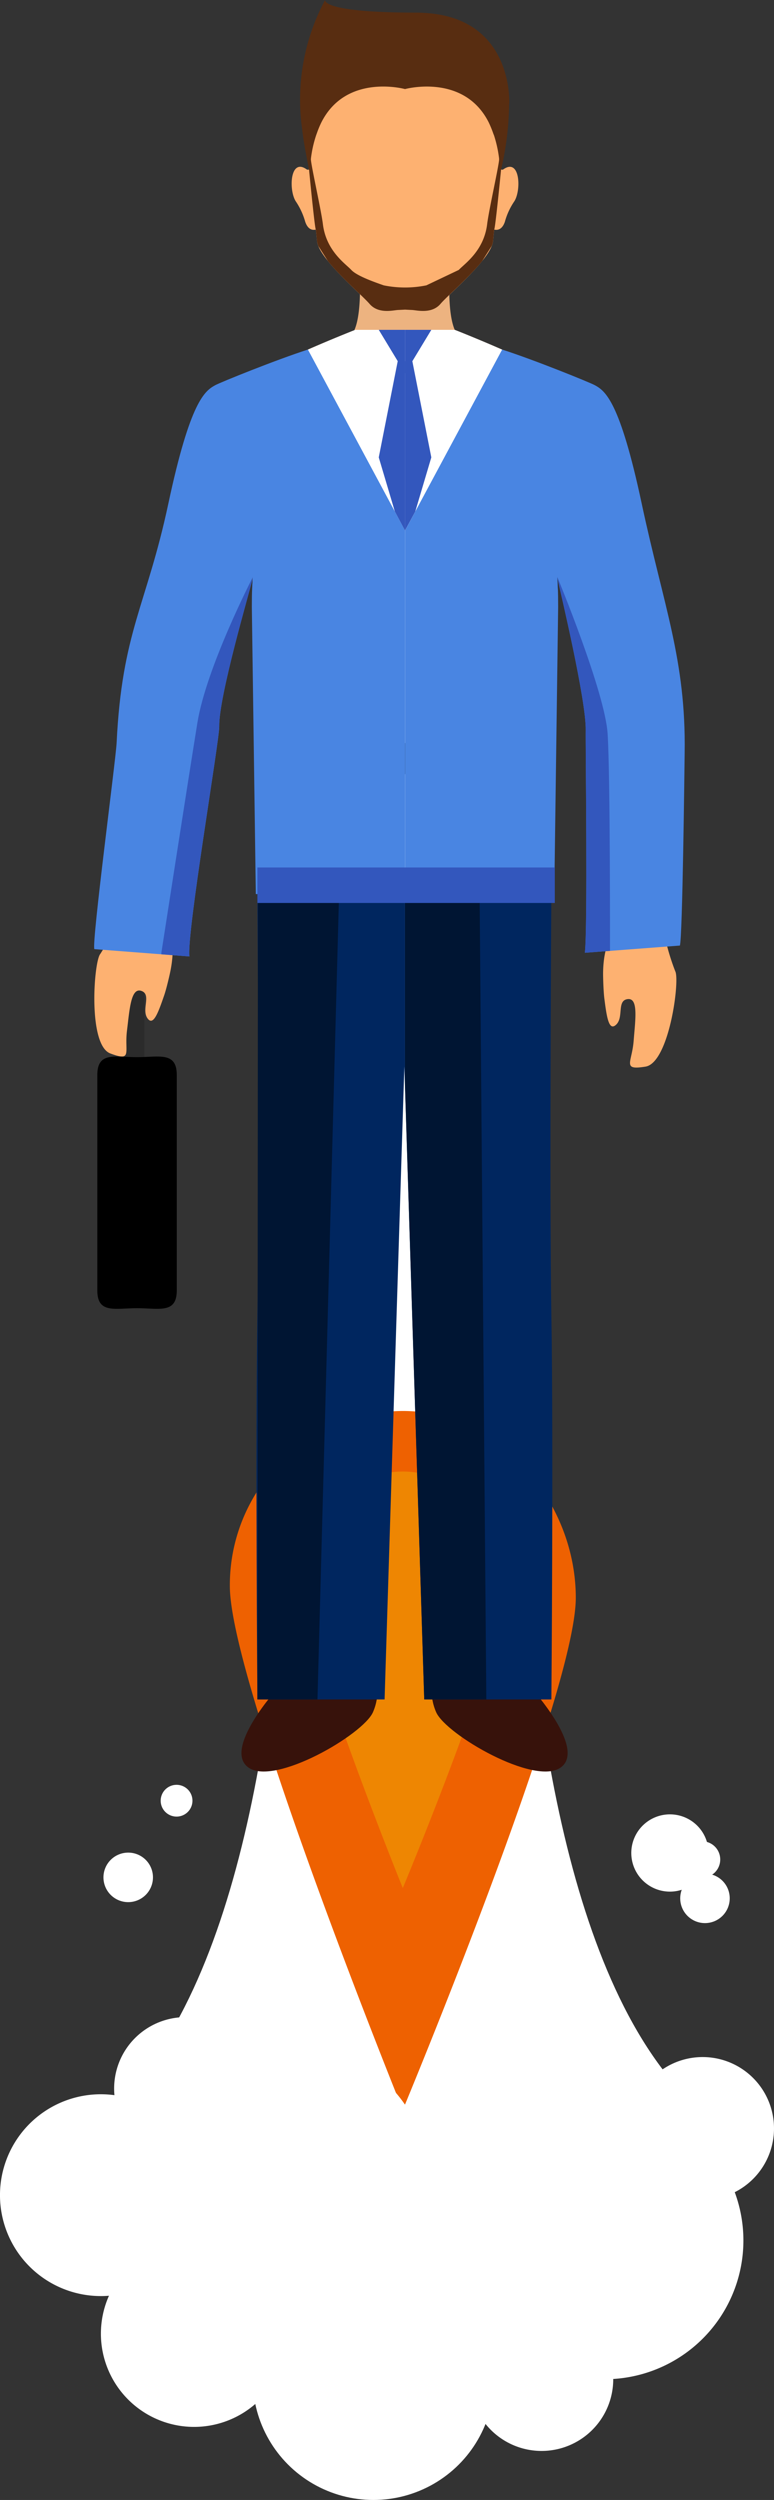
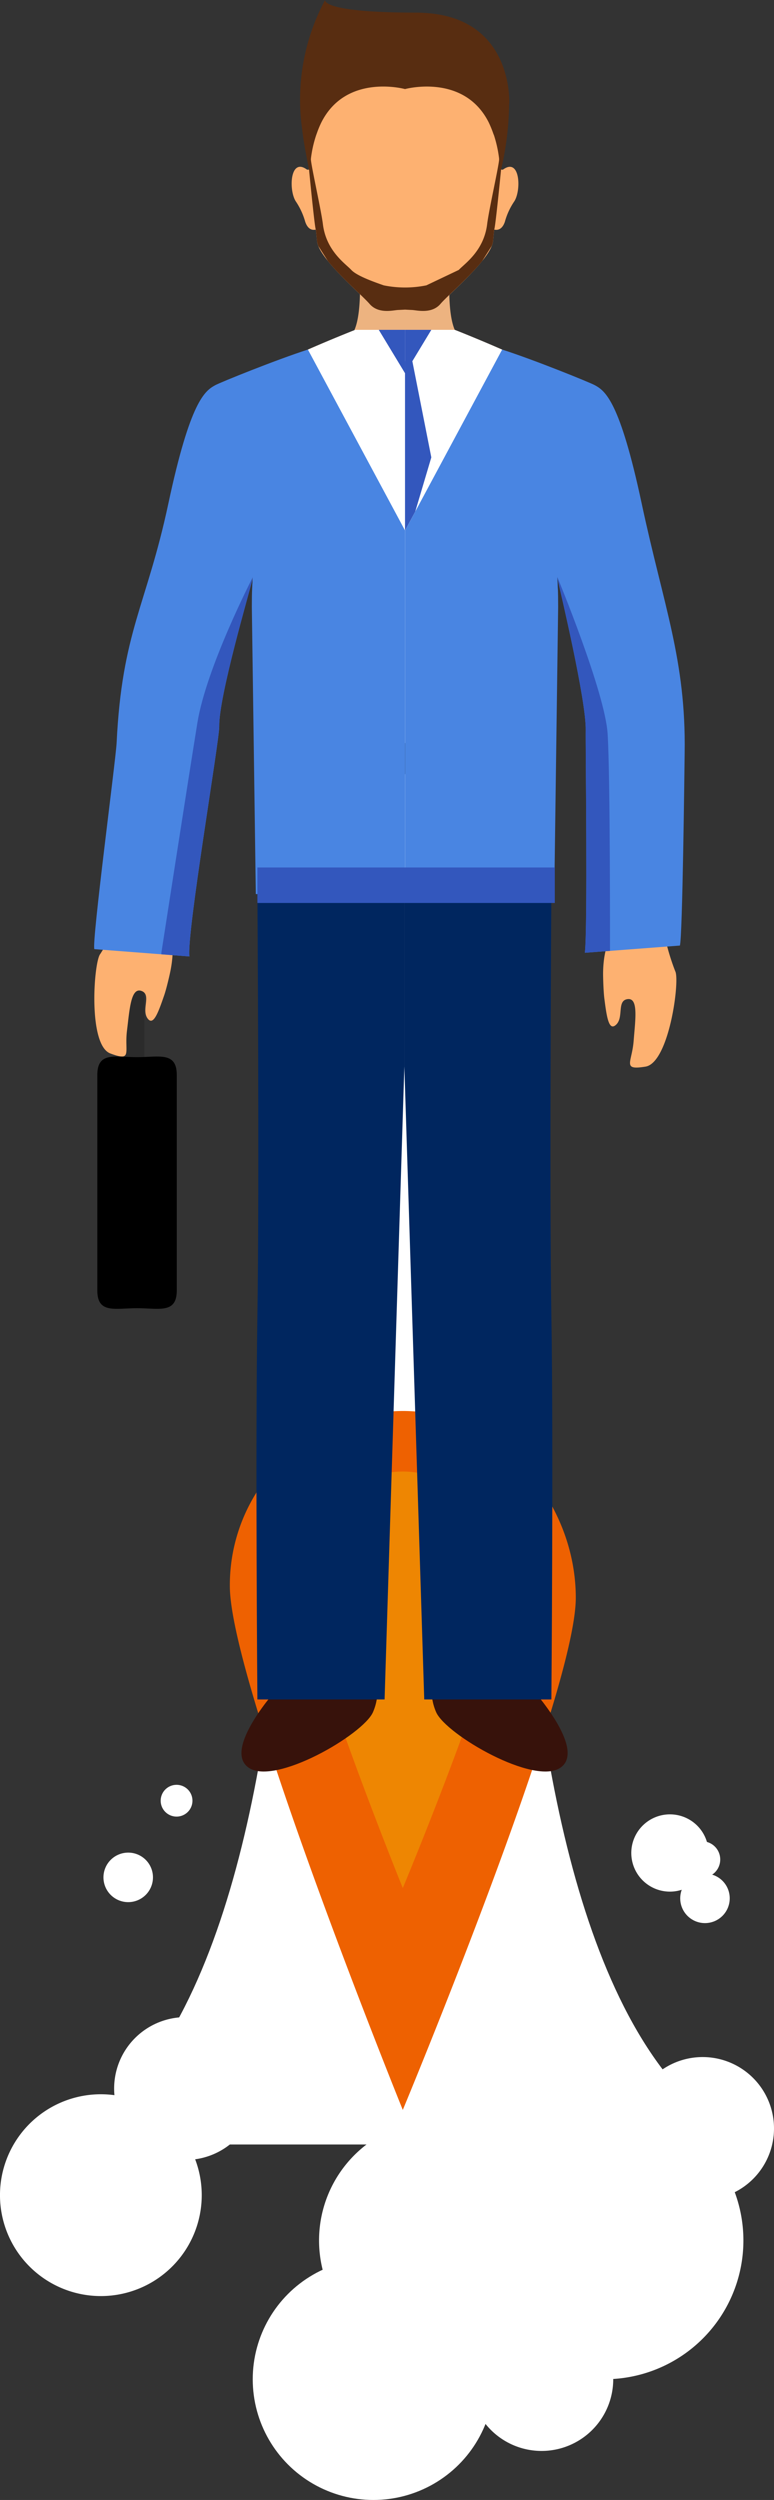
<svg xmlns="http://www.w3.org/2000/svg" width="87.719" height="283.225" viewBox="0 0 87.719 283.225">
  <rect x="0" y="0" width="87.719" height="283.225" fill="#333333" stroke="none" />
  <defs>
    <linearGradient id="linear-gradient" x1="0.5" y1="1" x2="0.5" gradientUnits="objectBoundingBox">
      <stop offset="0.503" stop-color="#f4c297" />
      <stop offset="0.77" stop-color="#edb380" />
    </linearGradient>
  </defs>
  <g id="グループ_401" data-name="グループ 401" transform="translate(-372.385 -338.883)">
    <g id="グループ_394" data-name="グループ 394" transform="translate(372.385 426.393)">
      <path id="パス_744" data-name="パス 744" d="M402.077,399.294s-10.131,108.2,25.212,124.729H387.936V368.581Z" transform="translate(-342.112 -368.581)" fill="#fff" />
      <path id="パス_745" data-name="パス 745" d="M399.794,399.294s10.131,108.2-25.212,124.729h39.35V368.581Z" transform="translate(-368.108 -368.581)" fill="#fff" />
      <path id="パス_746" data-name="パス 746" d="M420.435,414.294c0,10.953-19.607,58.023-19.607,58.023s-19.6-48.4-19.6-59.349a19.722,19.722,0,0,1,19.6-19.837C411.66,393.131,420.435,403.335,420.435,414.294Z" transform="translate(-355.179 -320.79)" fill="#ee6101" />
      <path id="パス_747" data-name="パス 747" d="M407.285,408.068c0,6.53-11.689,34.585-11.689,34.585s-11.684-28.845-11.684-35.372A11.753,11.753,0,0,1,395.6,395.459C402.052,395.459,407.285,401.538,407.285,408.068Z" transform="translate(-349.946 -316.259)" fill="#ee8602" />
      <path id="パス_748" data-name="パス 748" d="M395.248,430.835A11.432,11.432,0,1,1,383.821,419.4,11.427,11.427,0,0,1,395.248,430.835Z" transform="translate(-372.385 -269.65)" fill="#fff" />
-       <path id="パス_749" data-name="パス 749" d="M397.388,435.586a10.561,10.561,0,1,1-10.561-10.564A10.562,10.562,0,0,1,397.388,435.586Z" transform="translate(-364.83 -258.709)" fill="#fff" />
      <path id="パス_750" data-name="パス 750" d="M406.7,435.723a8.122,8.122,0,1,1-8.124-8.121A8.12,8.12,0,0,1,406.7,435.723Z" transform="translate(-337.201 -253.687)" fill="#fff" />
      <circle id="楕円形_52" data-name="楕円形 52" cx="10.561" cy="10.561" r="10.561" transform="translate(42.585 149.103)" fill="#fff" />
      <path id="パス_751" data-name="パス 751" d="M412.839,426.057a8.087,8.087,0,1,1-8.086-8.086A8.087,8.087,0,0,1,412.839,426.057Z" transform="translate(-325.12 -272.435)" fill="#fff" />
      <path id="パス_752" data-name="パス 752" d="M404.157,413.722a2.805,2.805,0,1,1-2.8-2.805A2.8,2.8,0,0,1,404.157,413.722Z" transform="translate(-321.456 -286.167)" fill="#fff" />
      <path id="パス_753" data-name="パス 753" d="M381.974,412.916a2.805,2.805,0,1,1-2.805-2.805A2.8,2.8,0,0,1,381.974,412.916Z" transform="translate(-364.639 -287.736)" fill="#fff" />
      <path id="パス_754" data-name="パス 754" d="M382.16,409.3a1.8,1.8,0,1,1-1.794-1.795A1.8,1.8,0,0,1,382.16,409.3Z" transform="translate(-360.349 -292.811)" fill="#fff" />
      <path id="パス_755" data-name="パス 755" d="M402.815,411.738a2.066,2.066,0,1,1-2.066-2.063A2.064,2.064,0,0,1,402.815,411.738Z" transform="translate(-321.19 -288.585)" fill="#fff" />
      <path id="パス_756" data-name="パス 756" d="M405.42,413.016a4.377,4.377,0,1,1-4.379-4.376A4.374,4.374,0,0,1,405.42,413.016Z" transform="translate(-325.12 -290.6)" fill="#fff" />
      <path id="パス_757" data-name="パス 757" d="M392.952,424.525a8.089,8.089,0,1,1-8.092-8.089A8.084,8.084,0,0,1,392.952,424.525Z" transform="translate(-363.839 -275.423)" fill="#fff" />
-       <path id="パス_758" data-name="パス 758" d="M409.3,432.974a15.452,15.452,0,1,1-15.455-15.452A15.454,15.454,0,0,1,409.3,432.974Z" transform="translate(-360.693 -273.309)" fill="#fff" />
      <circle id="楕円形_53" data-name="楕円形 53" cx="13.677" cy="13.677" r="13.677" transform="translate(28.643 168.36)" fill="#fff" />
      <path id="パス_759" data-name="パス 759" d="M421.748,435.406a15.72,15.72,0,1,1-15.717-15.718A15.718,15.718,0,0,1,421.748,435.406Z" transform="translate(-337.497 -269.093)" fill="#fff" />
      <path id="パス_760" data-name="パス 760" d="M412.007,434.056a13.675,13.675,0,1,1-13.675-13.675A13.679,13.679,0,0,1,412.007,434.056Z" transform="translate(-348.498 -267.744)" fill="#fff" />
    </g>
    <g id="グループ_395" data-name="グループ 395" transform="translate(386.464 449.187)">
      <rect id="長方形_143" data-name="長方形 143" width="2.285" height="10.644" fill="#2b2b2b" />
    </g>
    <g id="グループ_399" data-name="グループ 399" transform="translate(383.052 338.883)">
      <path id="パス_761" data-name="パス 761" d="M385.791,407.5s-6.3,6.919-3.318,9.008,12.977-3.736,14.1-6.271c1.618-3.683-.869-8.36-.869-8.36Z" transform="translate(-364.973 -216.255)" fill="#37120b" />
      <path id="パス_762" data-name="パス 762" d="M400.312,407.5s6.288,6.919,3.312,9.008-12.98-3.736-14.1-6.271c-1.627-3.683.872-8.36.872-8.36Z" transform="translate(-350.759 -216.255)" fill="#37120b" />
      <path id="パス_763" data-name="パス 763" d="M382.355,373.169s.236,33.306,0,48.09,0,43.413,0,43.413H396.77l2.239-71.725V373.169Z" transform="translate(-363.851 -272.14)" fill="#00265f" />
      <path id="パス_764" data-name="パス 764" d="M404.6,373.169s-.239,33.306,0,48.09,0,43.413,0,43.413H390.191l-2.254-71.725V373.169Z" transform="translate(-352.778 -272.14)" fill="#00265f" />
-       <path id="パス_765" data-name="パス 765" d="M391.539,373.258l-2.446,91.24h-6.808l.06-91.24Z" transform="translate(-363.78 -271.967)" fill="#001533" />
-       <path id="パス_766" data-name="パス 766" d="M387.963,373.258v21.723l2.178,69.517h7.036l-.76-91.24Z" transform="translate(-352.728 -271.967)" fill="#001533" />
      <path id="パス_767" data-name="パス 767" d="M402.525,375.542a25.841,25.841,0,0,0,1.235,4.184c.545,1-.678,10.372-3.371,10.805s-1.535-.445-1.344-2.905.566-4.924-.7-4.741-.345,2.169-1.37,2.967c-.748.584-.987-.961-1.249-3.032-.106-.837-.144-2.393-.144-2.829.026-3.286,1.02-3.807.66-5.113S402.525,375.542,402.525,375.542Z" transform="translate(-337.9 -269.692)" fill="#fdb171" />
      <path id="パス_768" data-name="パス 768" d="M414.424,384.026l-.05-22.981c-4.167-2.145-10.252-4.532-10.252-4.532-.922-2.151-.545-6.789-.545-6.789l-5.136-.7-5.13.7s.371,4.638-.548,6.789l.018.027c-.61.242-6.247,2.472-10.181,4.505l-.044,22.981a55.576,55.576,0,0,1,1.827,19.295h28.2A55.654,55.654,0,0,1,414.424,384.026Z" transform="translate(-363.253 -319.144)" fill="url(#linear-gradient)" />
      <path id="パス_769" data-name="パス 769" d="M385.347,356.3h.224c-.1-.754-.192-1.494-.28-2.2-.477-3.642-1.547-14.288,11.162-14.288s11.636,10.646,11.159,14.288c-.086.7-.183,1.444-.274,2.2h.212c1.936-1.432,2.1,2.3,1.294,3.58a7.714,7.714,0,0,0-1.079,2.337c-.3.858-.8.969-1.211.875-.05.51-.1.952-.127,1.3-.18,1.968-4.894,5.9-5.97,7.137-1,1.152-2.67.7-3.2.675s-.8-.041-.8-.041-.265.015-.81.041-2.192.477-3.2-.675c-1.07-1.235-5.79-5.168-5.967-7.137-.038-.351-.074-.793-.135-1.3-.41.094-.9-.018-1.2-.875a8.012,8.012,0,0,0-1.081-2.337C383.252,358.6,383.417,354.864,385.347,356.3Z" transform="translate(-361.217 -337.08)" fill="#fdb171" />
      <path id="パス_770" data-name="パス 770" d="M401.328,357.733c.645-.7,2.858-2.139,3.221-5.219.2-1.621,1.356-6.715,1.356-7.349,0-.436.212-.283.342.212-.044.333-.083.654-.124.99,0,0-.666,6.818-.784,6.792-.05.51-.1.952-.127,1.3a1.93,1.93,0,0,1-.156.566c-.239.374-.619.978-1.082,1.709-1.523,1.88-4,4-4.732,4.862-1,1.152-2.67.7-3.2.675s-.8-.041-.8-.041-.265.015-.81.041-2.192.477-3.2-.675c-.74-.857-3.209-2.982-4.729-4.862-.466-.731-.843-1.335-1.09-1.709a2.667,2.667,0,0,1-.153-.566c-.032-.351-.068-.793-.13-1.3-.112.026-.772-6.792-.772-6.792-.044-.336-.088-.657-.13-.99.13-.5.339-.648.339-.212,0,.634,1.155,5.728,1.358,7.349.365,3.079,2.572,4.514,3.224,5.219s2.767,1.426,3.674,1.747a12.133,12.133,0,0,0,4.832,0Z" transform="translate(-360.002 -327.152)" fill="#582d11" />
      <path id="パス_771" data-name="パス 771" d="M386.769,338.883s-.516,1.429,10.325,1.429l.009,0c.221,0,.471.006.734.024,10.366.454,9.8,10.322,9.8,10.322l-.015-.006a33.931,33.931,0,0,1-.91,7.443l-.218-1.2a14.065,14.065,0,0,0-.578-2.664c-.032-.08-.065-.153-.091-.23a12.172,12.172,0,0,0-.51-1.243c-2.817-5.611-9.488-3.784-9.488-3.784s-6.677-1.836-9.494,3.8a10.876,10.876,0,0,0-.5,1.211c-.033.083-.062.171-.094.262a13.378,13.378,0,0,0-.583,2.652l-.209,1.2c-.3-1.556-.619-3.106-.79-4.664l-.006-.021A23.914,23.914,0,0,1,386.769,338.883Z" transform="translate(-360.591 -338.883)" fill="#582d11" />
      <path id="パス_772" data-name="パス 772" d="M382.6,356.1l-.044,22.981a55.7,55.7,0,0,1,1.833,19.186l.13.109h27.339l.71-.6a55.806,55.806,0,0,1,1.857-18.7l-.05-22.981c-4.167-2.145-10.252-4.532-10.252-4.532H392.763l.018.027C392.171,351.833,386.534,354.064,382.6,356.1Z" transform="translate(-363.253 -314.195)" fill="#fff" />
      <path id="パス_773" data-name="パス 773" d="M404.877,414.011l.439-32.519c0-3.654-.206-3.863,0-2.9s3.2,13.5,3.126,16.864c-.032,1.535.23,22.642-.1,25.206l10.77-.819c.3-.872.519-19.961.542-21.844.159-10.5-2.39-16.613-4.868-28.229s-4.131-12.765-5.316-13.413c-.636-.342-6.892-2.876-10.5-4.034l-11,20.5v41.185Z" transform="translate(-352.727 -312.72)" fill="#4985e2" />
      <g id="グループ_396" data-name="グループ 396" transform="translate(52.497 65.378)">
        <path id="パス_774" data-name="パス 774" d="M399.788,403.417c0-.006.038-19.837-.268-24.6s-5.7-17.751-5.7-17.751v.023c0-.044.015.133.088.471.206.967,3.2,13.5,3.126,16.864-.032,1.535.23,22.642-.1,25.206Z" transform="translate(-393.821 -361.07)" fill="#3357bd" />
        <path id="パス_775" data-name="パス 775" d="M393.822,361.083l.071,1.644C393.875,361.708,393.831,361.2,393.822,361.083Z" transform="translate(-393.819 -361.045)" fill="#001533" />
      </g>
      <path id="パス_776" data-name="パス 776" d="M378.729,374.355a25.541,25.541,0,0,1-2.048,3.851c-.731.881-1.414,10.3,1.141,11.262s1.588-.121,1.889-2.567.445-4.945,1.644-4.514-.1,2.189.749,3.188c.619.722,1.155-.74,1.836-2.72.271-.8.616-2.325.7-2.749.639-3.215-.236-3.928.389-5.133C385.651,373.748,378.729,374.355,378.729,374.355Z" transform="translate(-375.989 -270.123)" fill="#fdb171" />
      <path id="パス_777" data-name="パス 777" d="M394.33,414.011l-.451-32.519c0-3.654.212-3.863.006-2.9s-3.775,13.068-3.7,16.434c.033,1.529-3.713,23.485-3.38,26.051l-10.776-.828c-.3-.863,2.434-21.472,2.525-23.352.61-12.659,3.386-15.511,5.864-27.127s4.134-12.765,5.316-13.413c.633-.342,6.9-2.876,10.5-4.034l11.009,20.5v41.185Z" transform="translate(-376.005 -312.72)" fill="#4985e2" />
      <g id="グループ_397" data-name="グループ 397" transform="translate(17.892 65.416)">
        <path id="パス_778" data-name="パス 778" d="M382.154,361.083l-.077,1.644C382.1,361.708,382.145,361.2,382.154,361.083Z" transform="translate(-382.077 -361.083)" fill="#001533" />
      </g>
      <rect id="長方形_144" data-name="長方形 144" width="33.705" height="4.02" transform="translate(18.505 98.278)" fill="#3357bd" />
      <g id="グループ_398" data-name="グループ 398" transform="translate(7.622 65.425)">
        <path id="パス_779" data-name="パス 779" d="M388.849,361.534c.047-.23.08-.38.085-.448-.038.074-5.248,10.187-6.262,16.472-1.02,6.306-4.081,26.046-4.081,26.046v.171l3.177.245c-.333-2.567,3.412-24.522,3.38-26.051C385.075,374.6,388.646,362.5,388.849,361.534Z" transform="translate(-378.592 -361.086)" fill="#3357bd" />
        <path id="パス_780" data-name="パス 780" d="M382.089,361.714l.038-.613C382.122,361.2,382.1,361.384,382.089,361.714Z" transform="translate(-371.785 -361.057)" fill="#f7911e" />
      </g>
      <path id="パス_781" data-name="パス 781" d="M387.964,351.565v4.921l2.978-4.921Z" transform="translate(-352.726 -314.196)" fill="#3357bd" />
      <path id="パス_782" data-name="パス 782" d="M388.794,352.771l2.15,10.895-1.819,6.129-1.163,2.161V352.771Z" transform="translate(-352.728 -311.849)" fill="#3357bd" />
      <path id="パス_783" data-name="パス 783" d="M389.932,351.565v4.921l-2.978-4.921Z" transform="translate(-354.693 -314.196)" fill="#3357bd" />
-       <path id="パス_784" data-name="パス 784" d="M389.1,352.771l-2.149,10.895,1.822,6.129,1.157,2.161V352.771Z" transform="translate(-354.693 -311.849)" fill="#3357bd" />
    </g>
    <g id="グループ_400" data-name="グループ 400" transform="translate(383.414 458.579)">
      <path id="パス_785" data-name="パス 785" d="M385.133,406.007c0,2.667-2.015,2.007-4.505,2.007h0c-2.484,0-4.5.66-4.5-2.007V381.588c0-2.67,2.016-2.013,4.5-2.013h0c2.49,0,4.505-.657,4.505,2.013Z" transform="translate(-376.128 -379.504)" />
    </g>
  </g>
</svg>